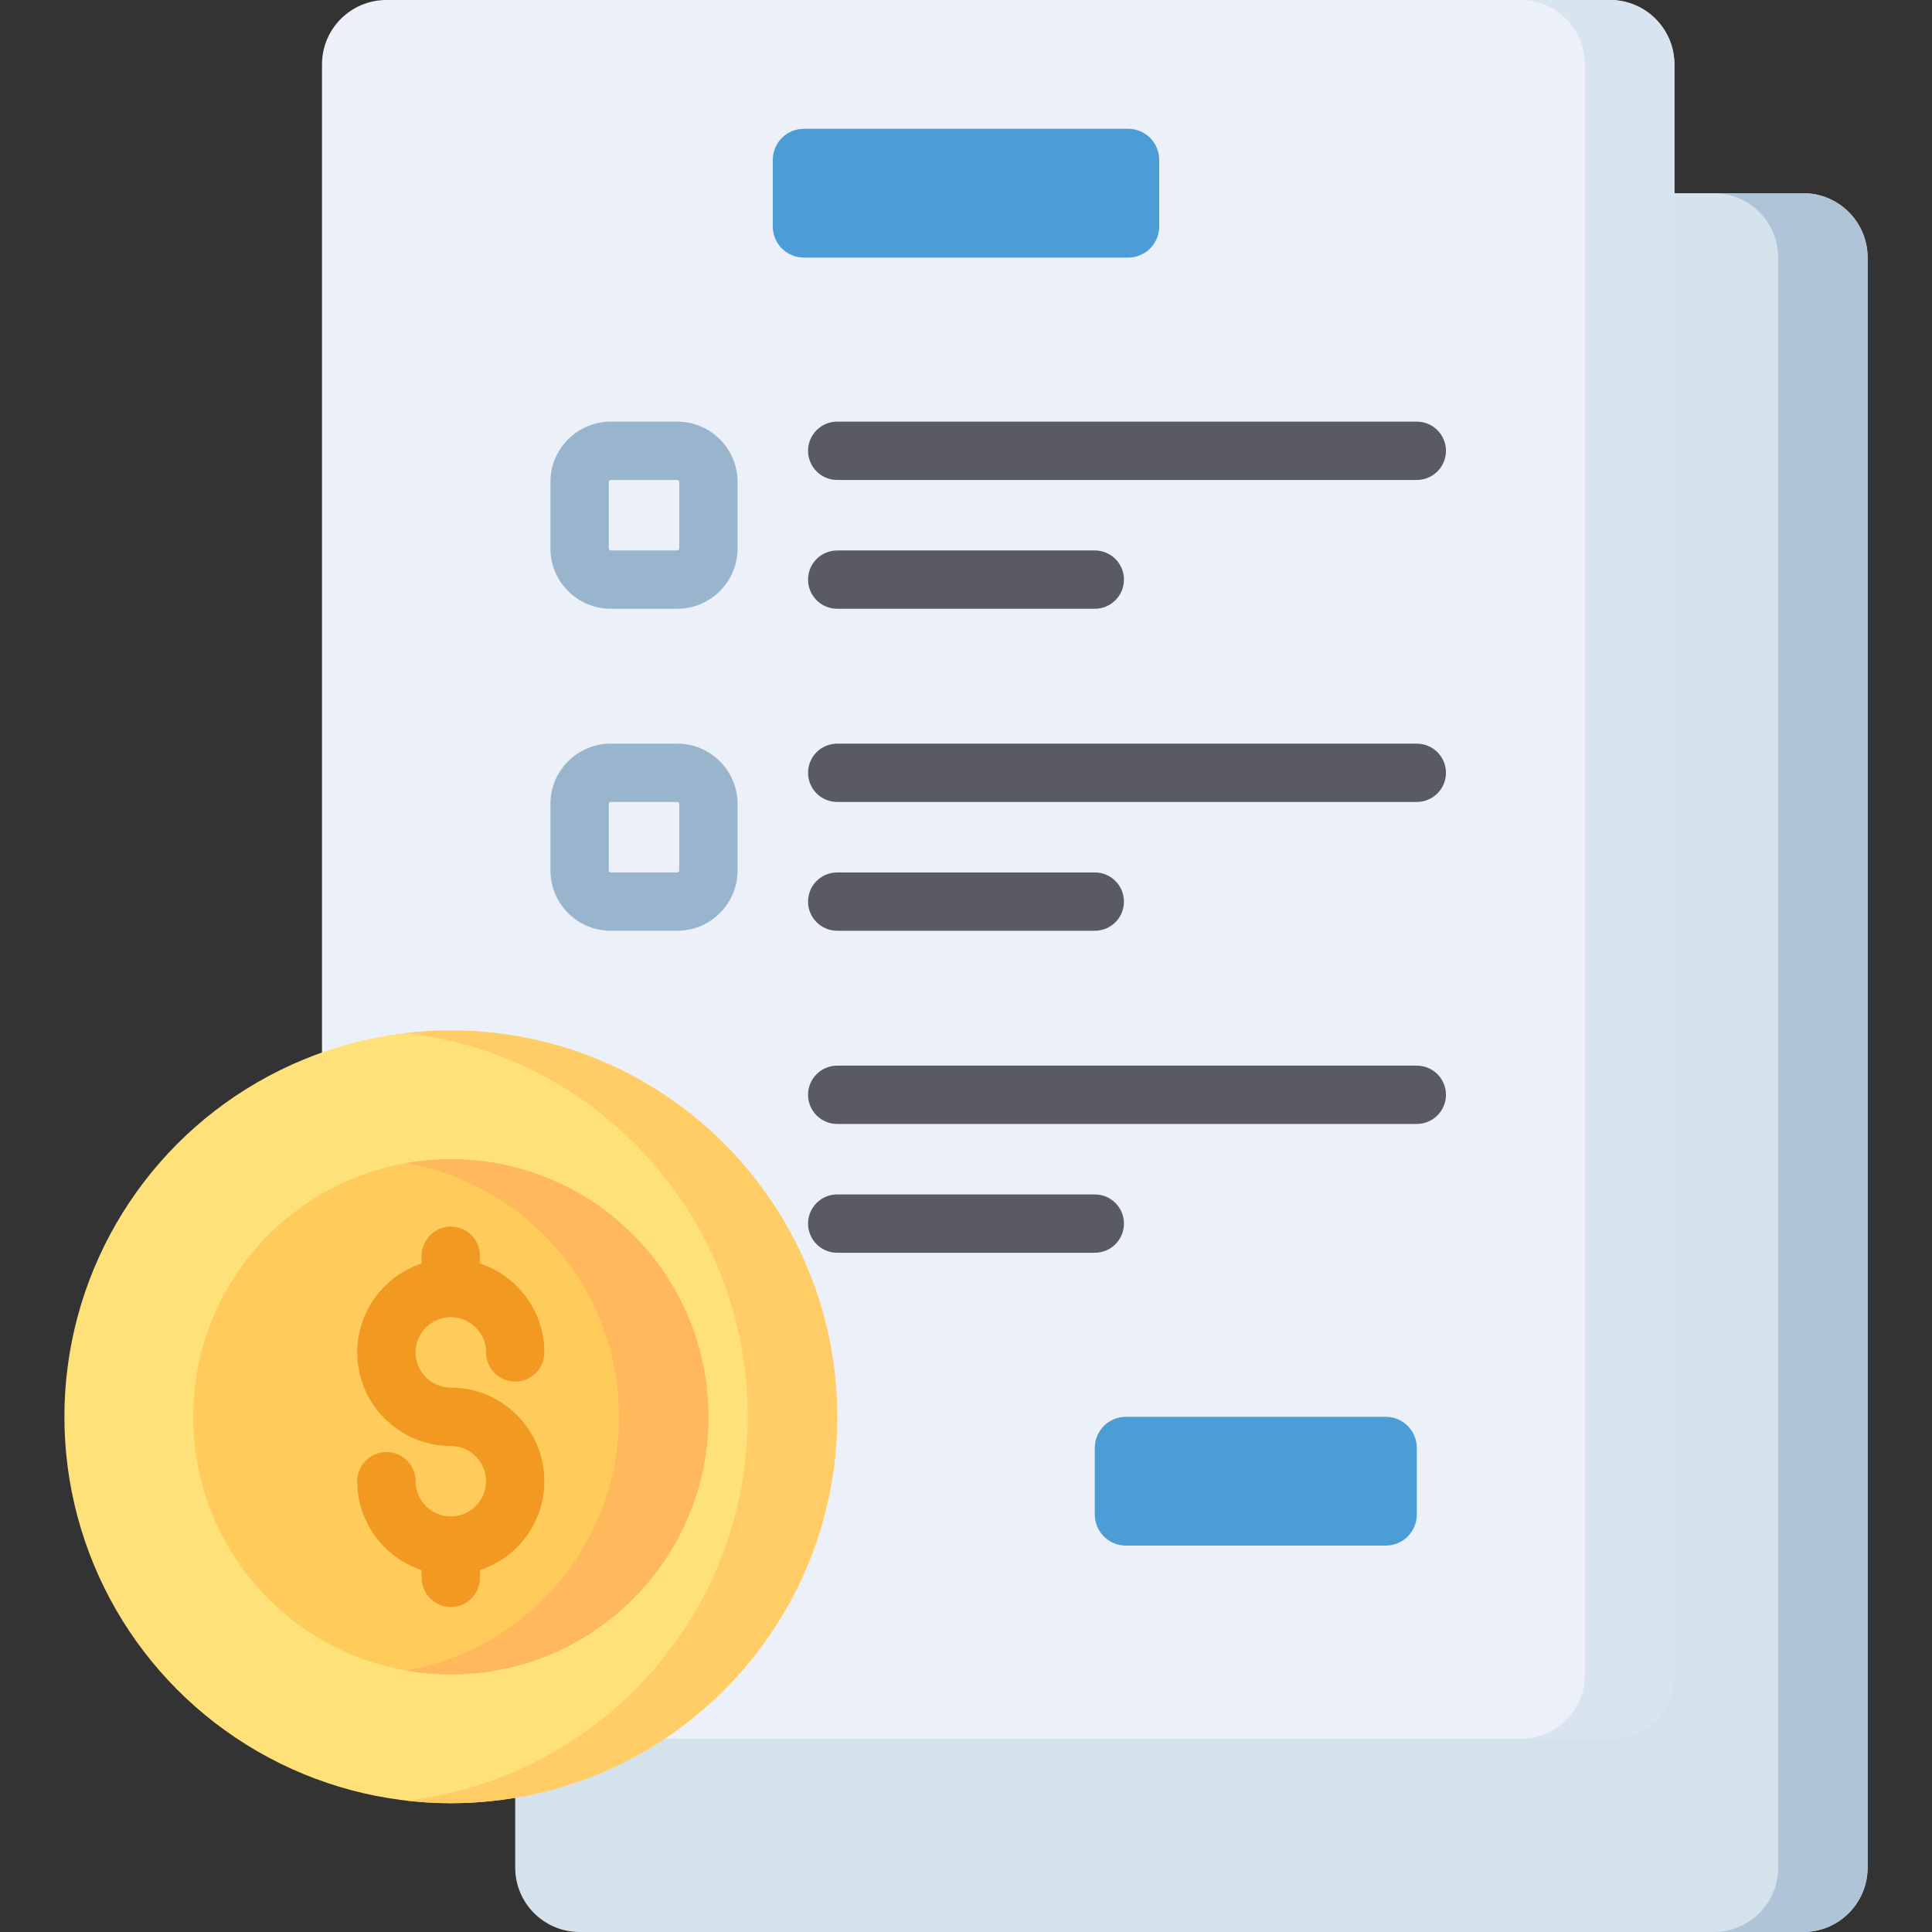
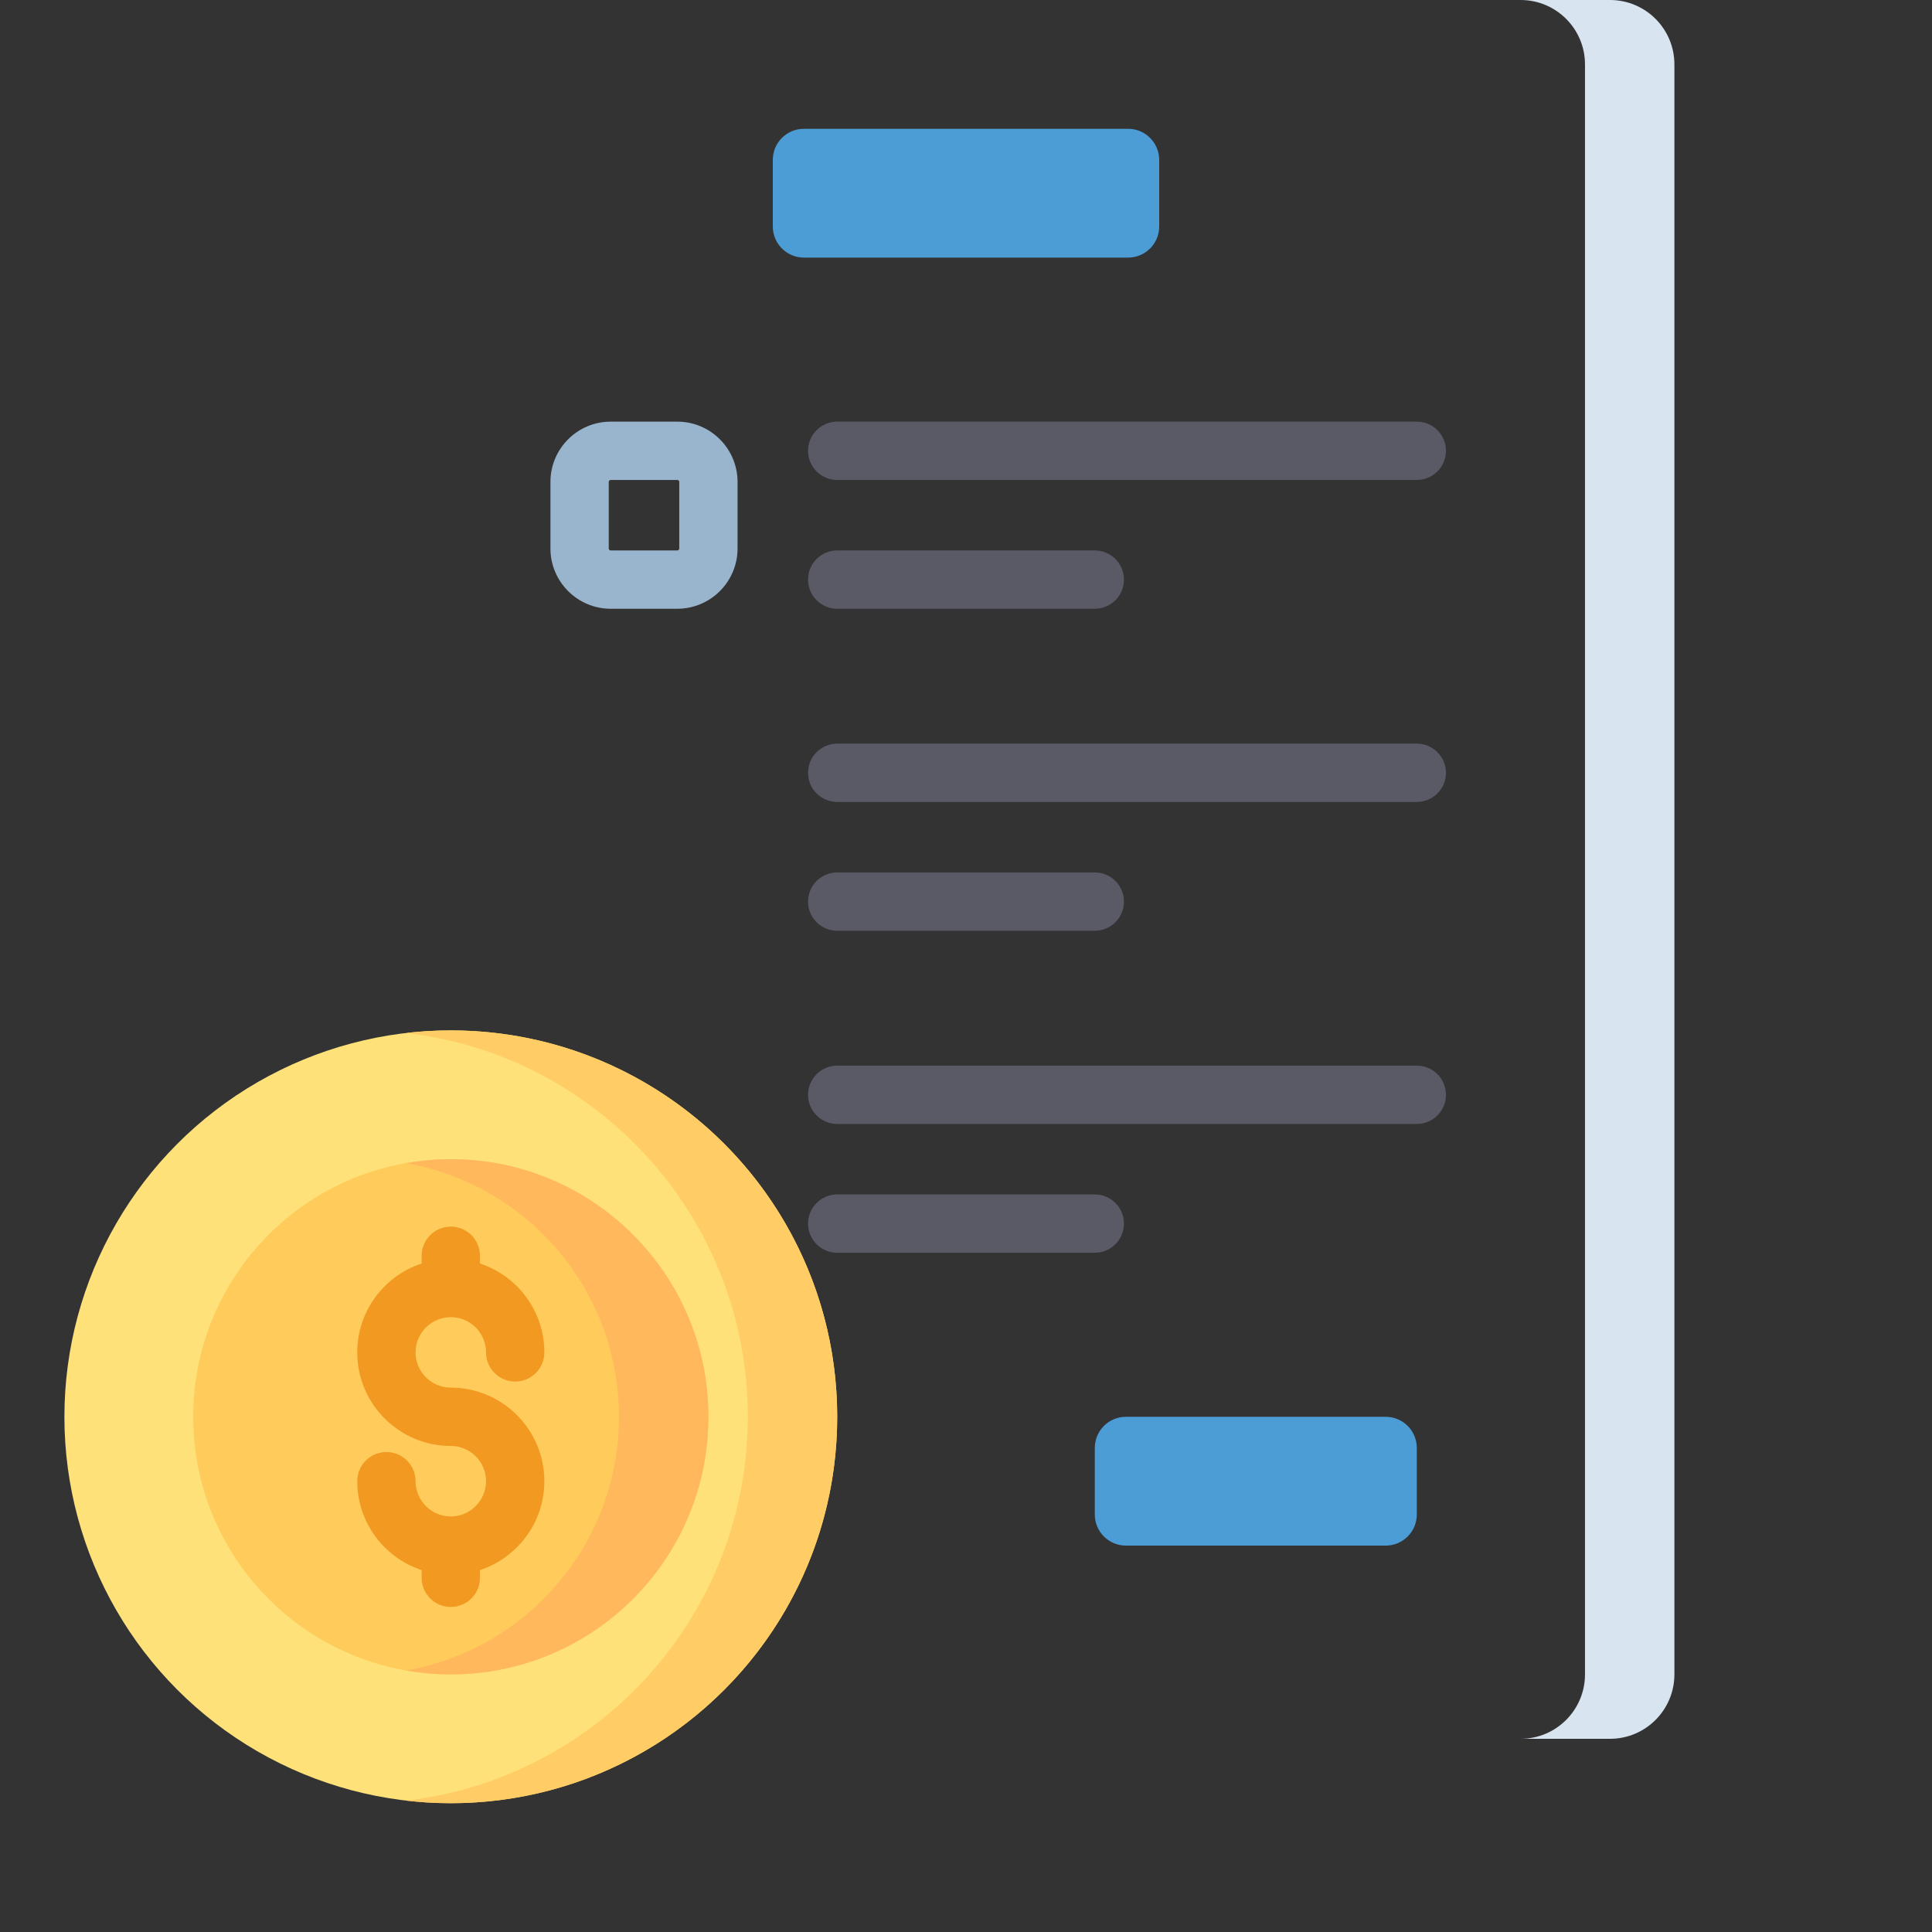
<svg xmlns="http://www.w3.org/2000/svg" id="Capa_1" enable-background="new 0 0 497 497" height="512" viewBox="0 0 497 497" width="512">
  <rect x="0" y="0" width="497" height="497" fill="#333333" stroke="none" />
  <g>
    <g>
      <g>
-         <path d="m132.533 447.301v33.131c0 9.15 7.418 16.567 16.568 16.567h314.766c9.15 0 16.568-7.418 16.568-16.567v-414.165c0-9.15-7.417-16.568-16.568-16.568h-33.133z" fill="#d3e2eb" />
-         <path d="m82.833 430.733c0 9.15 7.418 16.568 16.568 16.568h314.766c9.15 0 16.567-7.418 16.567-16.568v-414.166c0-9.15-7.418-16.567-16.567-16.567h-314.767c-9.15 0-16.568 7.418-16.568 16.567v414.166z" fill="#ecf0f9" />
        <path d="m414.166 0h-23c9.15 0 16.567 7.417 16.567 16.567v414.165c0 9.15-7.417 16.568-16.567 16.568h23c9.15 0 16.567-7.418 16.567-16.568v-414.165c0-9.15-7.417-16.567-16.567-16.567z" fill="#d8e4f0" />
-         <path d="m463.866 49.7h-23c9.15 0 16.568 7.417 16.568 16.567v414.165c0 9.15-7.418 16.567-16.568 16.567h23c9.15 0 16.568-7.417 16.568-16.567v-414.165c-.001-9.15-7.418-16.567-16.568-16.567z" fill="#b0c4d8" />
      </g>
      <g>
        <path d="m290.2 66.266h-83.4c-4.418 0-8-3.582-8-8v-17.133c0-4.418 3.582-8 8-8h83.4c4.418 0 8 3.582 8 8v17.133c0 4.419-3.582 8-8 8z" fill="#4c9cd6" />
        <path d="m356.466 397.6h-66.833c-4.418 0-8-3.582-8-8v-17.133c0-4.418 3.582-8 8-8h66.833c4.418 0 8 3.582 8 8v17.133c0 4.418-3.581 8-8 8z" fill="#4c9cd6" />
        <g>
          <g>
            <g>
              <path d="m364.467 123.466h-149.1c-4.142 0-7.5-3.358-7.5-7.5s3.358-7.5 7.5-7.5h149.1c4.143 0 7.5 3.358 7.5 7.5s-3.358 7.5-7.5 7.5z" fill="#595a66" />
            </g>
          </g>
          <g>
            <g>
              <path d="m174.233 156.6h-17.133c-8.547 0-15.5-6.953-15.5-15.5v-17.133c0-8.547 6.953-15.5 15.5-15.5h17.133c8.547 0 15.5 6.953 15.5 15.5v17.133c0 8.547-6.953 15.5-15.5 15.5zm-17.133-33.134c-.276 0-.5.224-.5.5v17.134c0 .276.224.5.5.5h17.133c.276 0 .5-.224.5-.5v-17.133c0-.276-.224-.5-.5-.5h-17.133z" fill="#99b4cd" />
            </g>
          </g>
          <g>
            <g>
              <path d="m281.633 156.6h-66.266c-4.142 0-7.5-3.358-7.5-7.5s3.358-7.5 7.5-7.5h66.266c4.143 0 7.5 3.358 7.5 7.5s-3.358 7.5-7.5 7.5z" fill="#595a66" />
            </g>
          </g>
        </g>
        <g>
          <g>
            <g>
              <path d="m364.467 206.299h-149.1c-4.142 0-7.5-3.358-7.5-7.5s3.358-7.5 7.5-7.5h149.1c4.143 0 7.5 3.358 7.5 7.5s-3.358 7.5-7.5 7.5z" fill="#595a66" />
            </g>
          </g>
          <g>
            <g>
-               <path d="m174.233 239.433h-17.133c-8.547 0-15.5-6.953-15.5-15.5v-17.133c0-8.547 6.953-15.5 15.5-15.5h17.133c8.547 0 15.5 6.953 15.5 15.5v17.133c0 8.547-6.953 15.5-15.5 15.5zm-17.133-33.134c-.276 0-.5.224-.5.5v17.133c0 .276.224.5.5.5h17.133c.276 0 .5-.224.5-.5v-17.133c0-.276-.224-.5-.5-.5z" fill="#99b4cd" />
-             </g>
+               </g>
          </g>
          <g>
            <g>
              <path d="m281.633 239.433h-66.266c-4.142 0-7.5-3.358-7.5-7.5s3.358-7.5 7.5-7.5h66.266c4.143 0 7.5 3.358 7.5 7.5s-3.358 7.5-7.5 7.5z" fill="#595a66" />
            </g>
          </g>
        </g>
        <g>
          <g>
            <g>
              <path d="m364.467 289.133h-149.1c-4.142 0-7.5-3.358-7.5-7.5s3.358-7.5 7.5-7.5h149.1c4.143 0 7.5 3.358 7.5 7.5s-3.358 7.5-7.5 7.5z" fill="#595a66" />
            </g>
            <g>
              <path d="m281.633 322.266h-66.266c-4.142 0-7.5-3.358-7.5-7.5s3.358-7.5 7.5-7.5h66.266c4.143 0 7.5 3.358 7.5 7.5s-3.358 7.5-7.5 7.5z" fill="#595a66" />
            </g>
          </g>
        </g>
      </g>
    </g>
    <g>
      <circle cx="115.967" cy="364.466" fill="#ffe179" r="99.4" />
      <circle cx="115.967" cy="364.466" fill="#ffcb5b" r="66.267" />
      <path d="m115.967 265.066c-3.89 0-7.726.231-11.5.666 49.479 5.701 87.9 47.727 87.9 98.734s-38.421 93.033-87.9 98.734c3.774.435 7.61.666 11.5.666 54.897 0 99.4-44.503 99.4-99.4-.001-54.897-44.503-99.4-99.4-99.4z" fill="#fc6" />
      <path d="m115.967 298.2c-3.925 0-7.763.361-11.5 1.015 31.113 5.447 54.767 32.578 54.767 65.252 0 32.673-23.653 59.804-54.767 65.251 3.737.654 7.575 1.015 11.5 1.015 36.598 0 66.267-29.669 66.267-66.267-.001-36.598-29.669-66.266-66.267-66.266z" fill="#ffb85b" />
      <path d="m115.967 356.966c-4.999 0-9.066-4.067-9.066-9.066s4.067-9.066 9.066-9.066 9.066 4.067 9.066 9.066c0 4.143 3.358 7.5 7.5 7.5s7.5-3.357 7.5-7.5c0-10.652-6.958-19.704-16.566-22.864v-1.987c0-4.143-3.358-7.5-7.5-7.5s-7.5 3.357-7.5 7.5v1.987c-9.608 3.16-16.567 12.212-16.567 22.864 0 13.271 10.796 24.066 24.066 24.066 4.999 0 9.066 4.067 9.066 9.066 0 5-4.067 9.067-9.066 9.067s-9.066-4.067-9.066-9.067c0-4.143-3.358-7.5-7.5-7.5s-7.5 3.357-7.5 7.5c0 10.652 6.958 19.704 16.566 22.865v1.986c0 4.143 3.358 7.5 7.5 7.5s7.5-3.357 7.5-7.5v-1.986c9.608-3.16 16.566-12.213 16.566-22.865.001-13.27-10.795-24.066-24.065-24.066z" fill="#f19920" />
    </g>
  </g>
</svg>